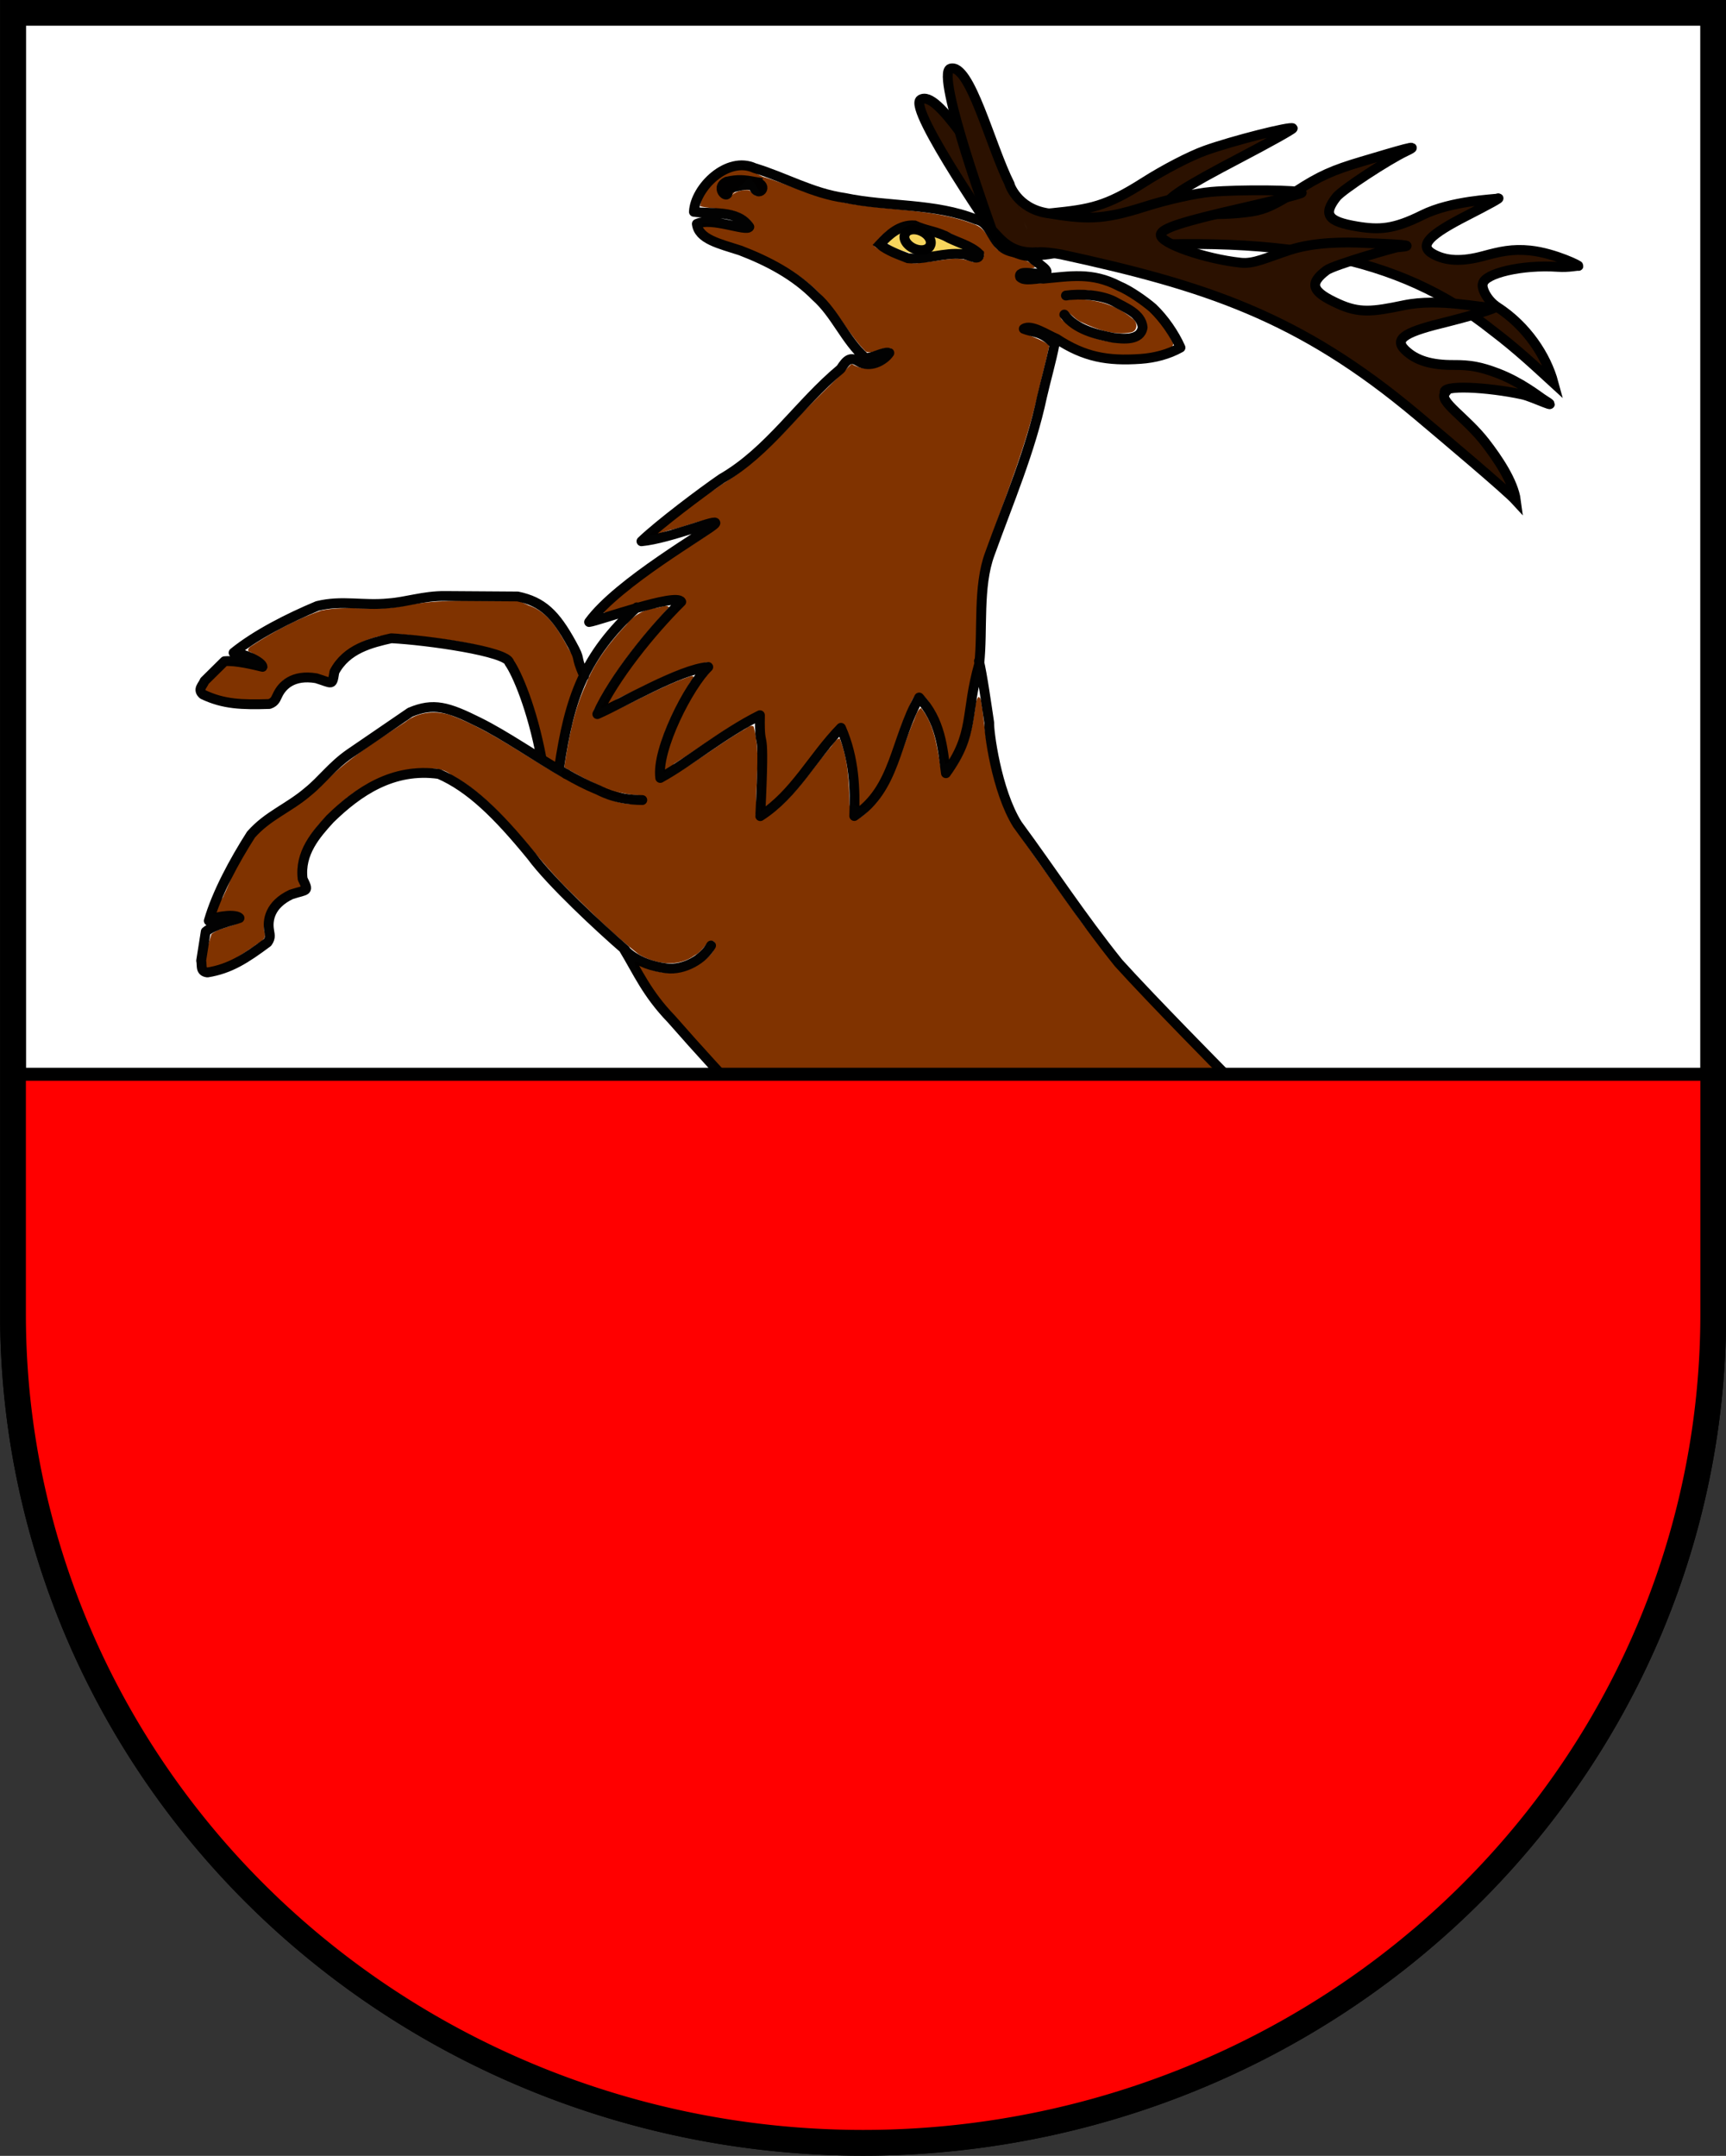
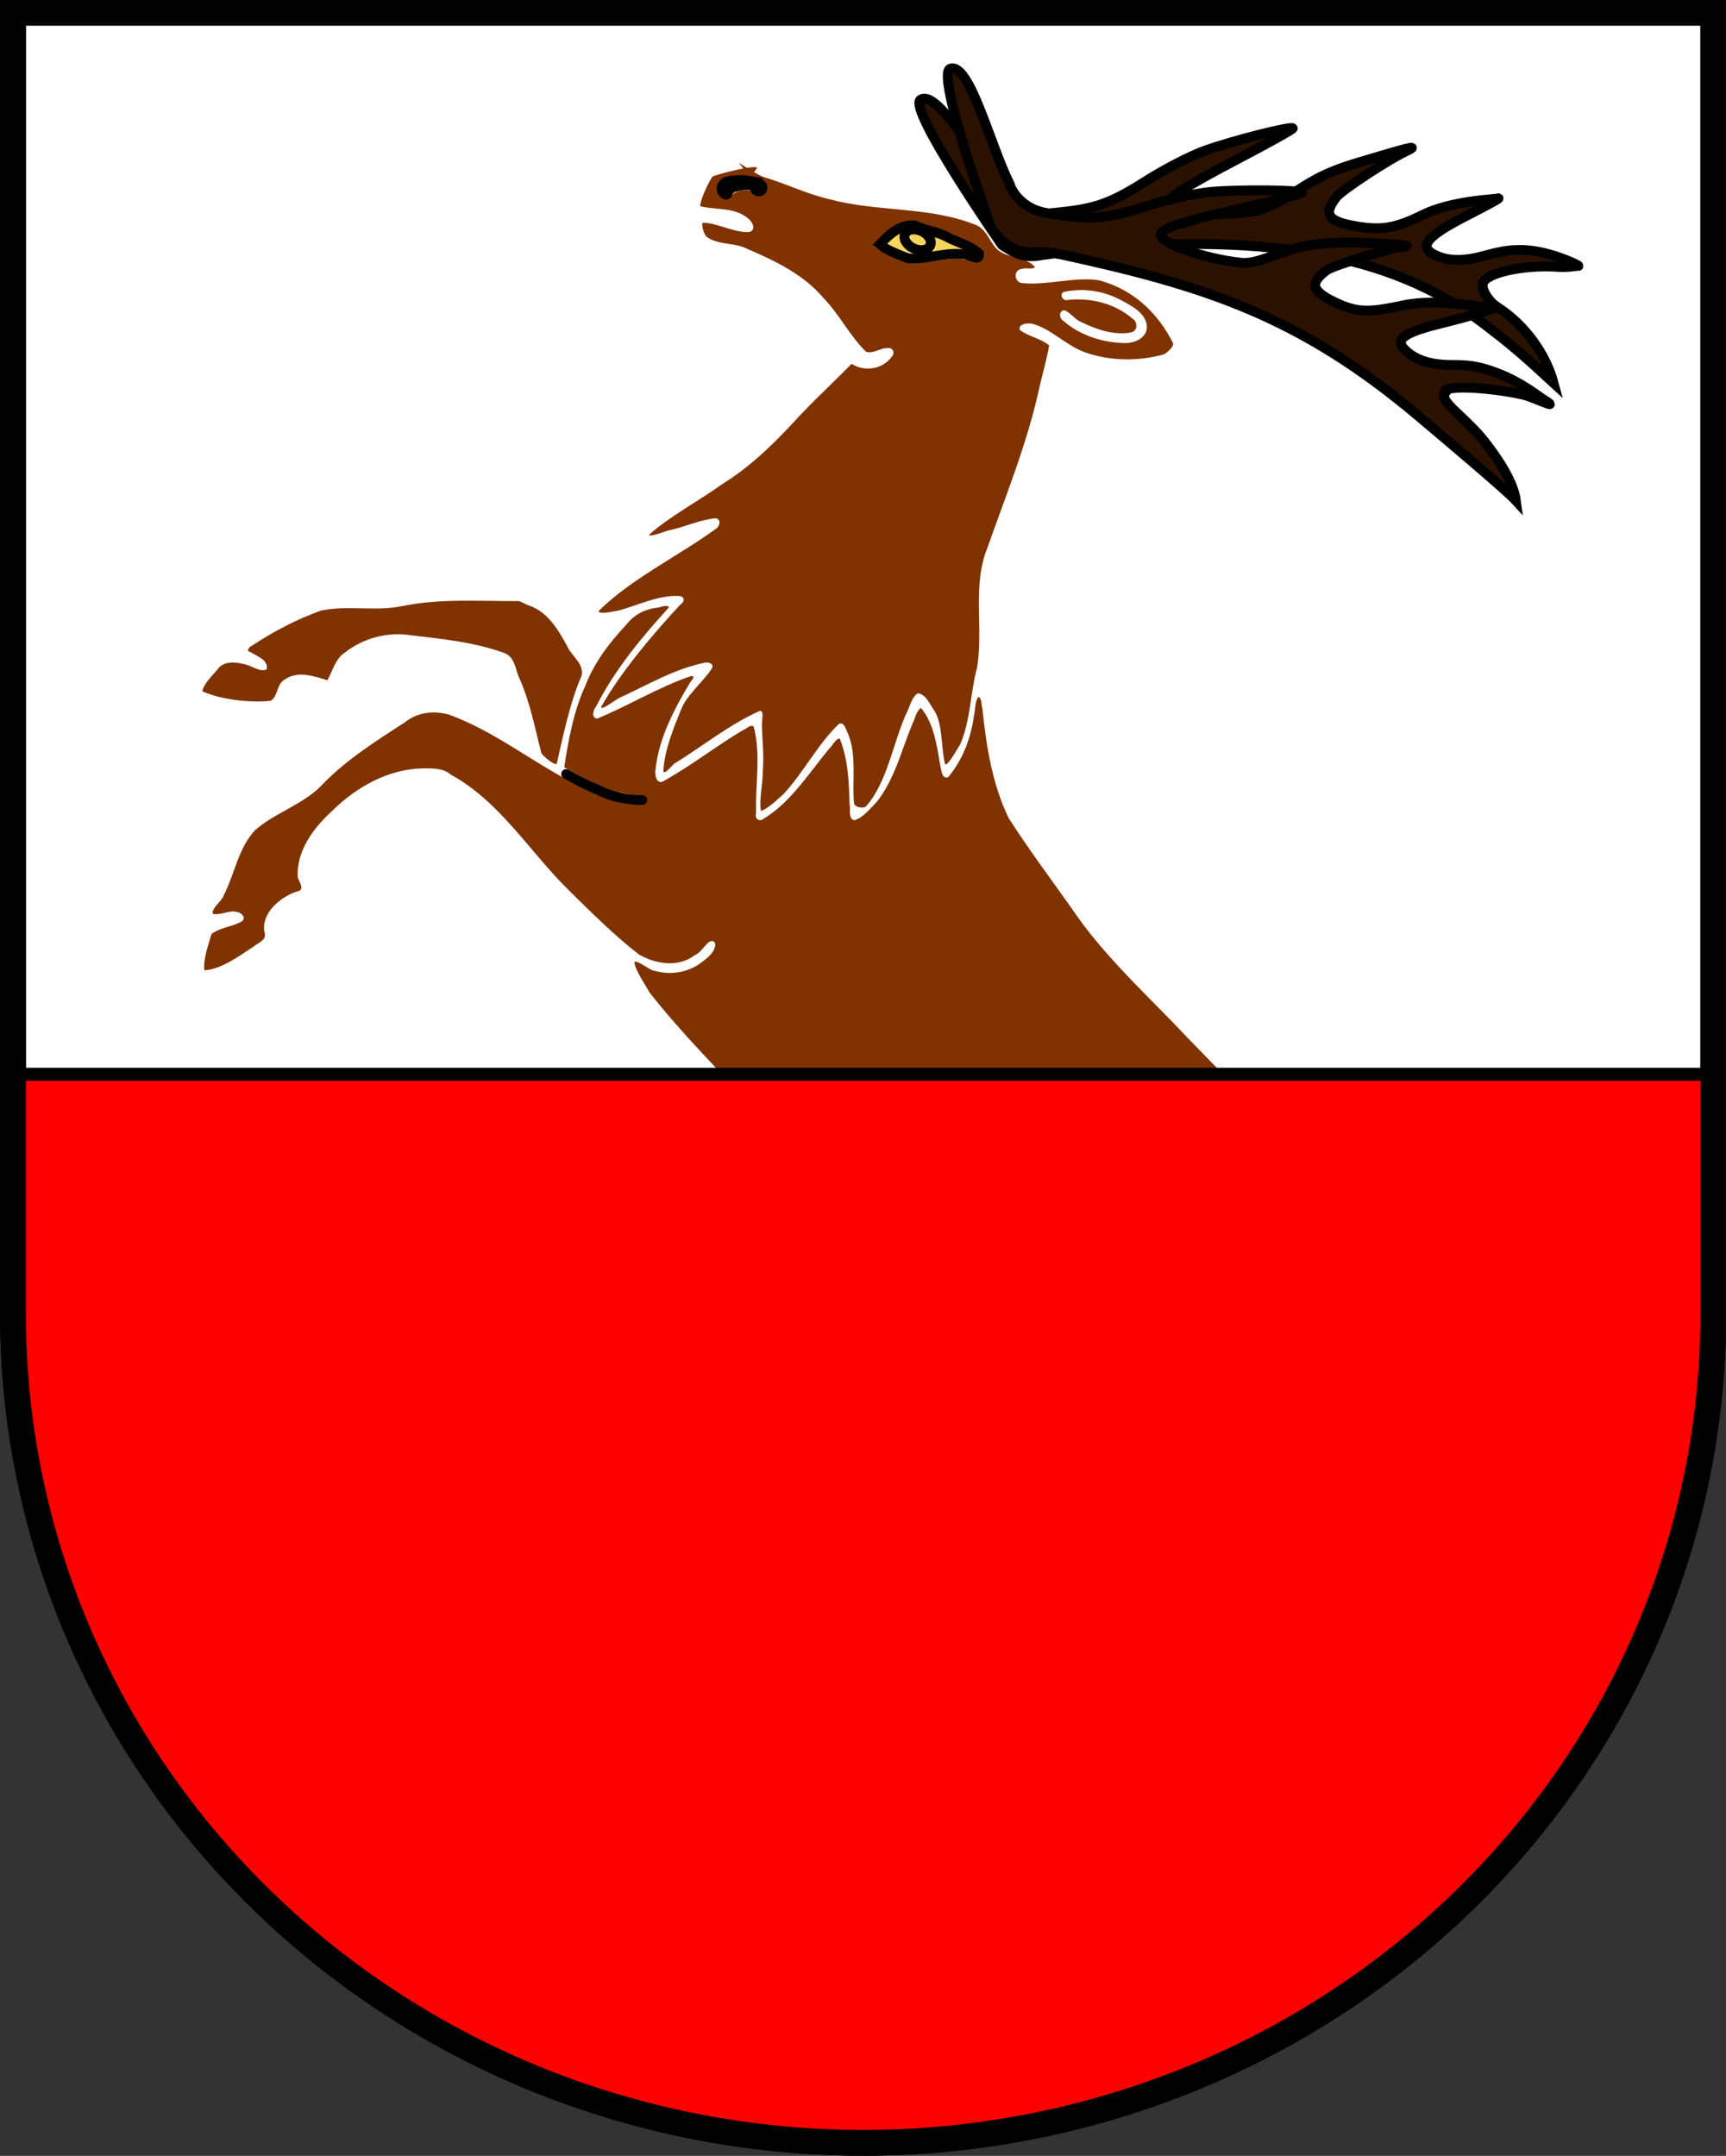
<svg xmlns="http://www.w3.org/2000/svg" xmlns:ns1="http://sodipodi.sourceforge.net/DTD/sodipodi-0.dtd" xmlns:ns2="http://www.inkscape.org/namespaces/inkscape" xmlns:xlink="http://www.w3.org/1999/xlink" height="919.99" viewBox="0 0 736.51 919.986" version="1.1" id="svg243" ns1:docname="Santa Cristina Valgardena-Stemma.svg" ns2:version="1.0.2-2 (e86c870879, 2021-01-15)">
  <rect x="0" y="0" width="736.51" height="919.986" fill="#333333" stroke="none" />
  <ns1:namedview pagecolor="#ffffff" bordercolor="#666666" borderopacity="1" objecttolerance="10" gridtolerance="10" guidetolerance="10" ns2:pageopacity="0" ns2:pageshadow="2" ns2:window-width="1920" ns2:window-height="986" id="namedview245" showgrid="false" ns2:zoom="0.54152432" ns2:cx="353.13031" ns2:cy="436.20771" ns2:window-x="-11" ns2:window-y="-11" ns2:window-maximized="1" ns2:current-layer="g241" ns2:document-rotation="0" />
  <defs id="defs10">
    <rect id="0" width="13.252" x="1142.15" y="575.07" rx="6.626" height="87.04" ry="6.986" stroke-linejoin="round" stroke="#000" fill="#fc0" stroke-linecap="round" stroke-width="3.08" />
    <path id="1" d="m1142.15 606.89l13.252-11.261" stroke-linejoin="round" stroke="#000" fill-rule="evenodd" fill="#fc0" stroke-linecap="round" stroke-width="3.08" />
    <path id="2" d="m1142.15 591.54l12.746-10.831" stroke-linejoin="round" stroke="#000" fill-rule="evenodd" fill="#fc0" stroke-linecap="round" stroke-width="3.08" />
    <path id="3" d="m1142.15 624.22l13.252-11.261" stroke-linejoin="round" stroke="#000" fill-rule="evenodd" fill="#fc0" stroke-linecap="round" stroke-width="3.08" />
    <path id="4" d="m1142.65 656.47l12.746-10.831" stroke-linejoin="round" stroke="#000" fill-rule="evenodd" fill="#fc0" stroke-linecap="round" stroke-width="3.08" />
    <use id="5" fill="#fc0" xlink:href="#7" />
    <path id="6" d="m2740.53 809.32c0 0-5.932 35.707-10.548 53.18-4.436 16.791-16.426 49.44-16.426 49.44" stroke="#000" fill-rule="evenodd" fill="#fc0" />
    <path id="7" d="m1142.15 641.54l13.252-11.261" stroke-linejoin="round" stroke="#000" fill-rule="evenodd" stroke-linecap="round" stroke-width="3.08" />
  </defs>
  <g transform="translate(-758.04-126.49)" id="g241">
    <path d="m 763.592,131.923 v 555.53 a 362.755,353.46 0 0 0 362.754,353.459 362.755,353.46 0 0 0 362.756,-353.459 v -555.53 H 763.592" fill="#fff" id="path12" style="fill:#ffffff" />
    <g stroke="#000000" id="g36" transform="translate(0.052,-0.068)">
      <path d="m 763.54,131.99 v 555.53 a 362.755,353.46 0 0 0 362.754,353.459 362.755,353.46 0 0 0 362.756,-353.459 V 131.99 h -725.51 z" fill="none" stroke-linecap="round" stroke-width="11" id="path34" />
    </g>
    <g transform="matrix(1.905,0.88,-0.88,1.905,855.113,-498.326)" id="layer1" style="display:inline">
      <g transform="translate(14,-12)" id="g5005">
        <path d="m 423.618,400.376 c -2.768,1.809 -4.977,5.904 -4.987,9.094 -0.264,3.61 0.729,6.926 -0.461,10.398 -0.277,0.834 -2.142,3.13 -2.458,3.836 0.904,1.088 3.818,1.704 4.831,0.526 2.534,-2.759 4.778,-8.317 6.086,-11.771 -0.514,-0.594 -2.287,0.229 -2.531,-0.823 -0.63,-1.278 0.824,-3.648 0.669,-4.852 -0.907,0.15 -1.852,2.163 -2.604,1.133 -0.796,-1.463 0.634,-2.931 0.993,-4.321 0.221,-0.81 -0.148,-1.041 -0.342,-1.864 -0.058,-0.034 0.868,-1.375 0.805,-1.357 z" id="path4993" style="color:#000000;display:inline;overflow:visible;visibility:visible;fill:#803300;fill-opacity:1;fill-rule:nonzero;stroke:none;stroke-width:1;marker:none;enable-background:accumulate" />
        <path d="m 373.019,462.916 c 0.012,1.512 2.446,4.827 2.974,6.255 4.134,7.75 6.575,16.545 6.211,25.367 -0.912,6.575 -2.543,12.035 -4.35,18.408 -3.485,11.219 -9.571,22.052 -13.279,33.191 -2.273,6.139 -4.355,12.747 -7.019,18.722 1.274,0.779 3.675,0.151 4.586,1.672 0.153,1.498 -2.023,1.218 -2.977,1.227 -1.397,-0.03 -3.227,-1.404 -3.496,0.575 -0.423,1.199 -2.614,3.57 -2.426,4.87 2.751,1.347 6.682,1.223 9.635,0.943 2.429,-0.5 3.902,-4.133 4.438,-6.167 0.787,-3.212 0.036,-5.853 1.117,-8.956 1.033,-1.707 3.191,-1.42 4.701,-2.161 -0.298,-3.309 -0.285,-6.352 0.484,-9.652 1.725,-8.005 5.066,-16.369 8.687,-23.655 5.209,-10.075 11.923,-20.198 17.316,-30.165 0.909,-2.752 -1.365,-4.709 -1.4,-7.42 -0.462,-3.3 -0.373,-7.354 -0.579,-10.638 -7.245,-3.749 -15.421,-7.083 -22.359,-11.414 -0.288,-0.084 -1.948,-1.109 -2.263,-1.003 z m 21.896,24.56 c 1.389,0.329 1.607,2.267 1.766,3.492 0.314,2.87 -0.742,5.977 -3.266,7.508 -0.36,0.081 -2.17,2.032 -1.79,0.973 1.219,-3.685 2.945,-7.549 1.837,-11.497 0.483,-0.16 0.952,-0.382 1.453,-0.477 z" id="path4989" style="color:#000000;display:inline;overflow:visible;visibility:visible;fill:#803300;fill-opacity:1;fill-rule:nonzero;stroke:none;stroke-width:1;marker:none;enable-background:accumulate" />
        <path d="m 350.495,458.762 c -1.809,0.122 -1.864,4.548 -2.754,5.716 -0.689,1.277 5.825,0.451 6.66,0.716 5.872,0.248 9.11,-0.048 14.613,-2.393 0.797,-0.08 1.754,-1.449 0.54,-2.115 -1.11,-0.56 -2.466,0.155 -3.664,-0.148 -4.874,-0.108 -10.558,-1.259 -15.396,-1.777 z" id="path4991" style="color:#000000;display:inline;overflow:visible;visibility:visible;fill:#803300;fill-opacity:1;fill-rule:nonzero;stroke:none;stroke-width:1;marker:none;enable-background:accumulate" />
        <path d="m 308.938,346.905 c -0.335,1.137 0.49,2.471 0.685,3.634 1.416,4.404 1.797,9.32 0.557,13.787 -0.948,0.959 -1.883,-0.764 -2.396,-1.406 -2.364,-3.391 -4.702,-7.22 -8.518,-9.055 -0.644,0.955 -0.156,2.448 -0.242,3.586 0.234,5.806 1.466,11.782 0.094,17.508 -0.672,1.811 -1.123,4.048 -2.594,5.344 -1.347,0.181 -1.554,-1.746 -2.21,-2.534 -2.02,-4.048 -4.115,-8.242 -7.462,-11.349 -0.821,0.596 -0.691,2.045 -1.099,2.938 -1.681,6.336 -2.483,13.225 -6.307,18.703 -0.585,0.698 -1.559,0.212 -1.633,-0.68 -2.644,-5.222 -4.035,-11.242 -7.852,-15.805 -0.851,-0.206 -1.226,1.201 -1.751,1.682 -3.654,5.341 -6.602,11.171 -10.452,16.349 -1.044,0.753 -1.992,-0.835 -2.234,-1.695 -2.085,-6.073 -1.723,-12.698 -1.062,-19 0.067,-0.434 0.613,-1.916 -0.375,-1.312 -5.066,4.797 -8.989,10.798 -13.75,15.898 -1.166,0.192 -1.392,-1.235 -1.18,-2.109 0.31,-8.422 2.488,-16.661 5.016,-24.625 -0.815,-0.391 -1.627,0.882 -2.344,1.203 -2.032,1.292 -3.532,3.235 -4.054,5.613 -1.605,4.788 -2.71,9.793 -2.368,14.879 0.025,5.717 1.5,11.37 3.055,16.781 5.555,0.464 11.401,0.88 16.641,-1.383 0.819,-0.483 2.139,0.705 1.047,1.336 -4.331,2.936 -9.865,2.181 -14.828,2.169 -9.513,-0.433 -18.951,-2.799 -28.508,-2.029 -3.148,0.454 -6.136,2.214 -7.562,5.133 -3.848,6.08 -7.814,12.191 -10.132,19.058 -1.724,4.838 -6.332,9.014 -8.355,13.679 -1.583,4.78 -0.026,9.779 -0.24,14.747 0.209,1.016 -1.195,3.445 -0.458,4.273 1.217,0.013 3.002,-2.303 4.279,-2.328 0.844,-0.358 2.369,0.232 1.719,1.297 -1.238,1.819 -3.497,2.955 -4.492,4.93 0.338,2.204 0.573,5.367 1.771,7.286 3.057,-1.603 5.231,-5.67 7.067,-8.57 0.527,-1.176 1.992,-2.375 0.769,-3.601 -2.203,-3.116 -0.192,-7.708 2.486,-10.232 1.365,-0.887 0.13,-1.678 -0.976,-2.664 -2.601,-4.782 -1.329,-10.594 0.688,-15.352 2.41,-6.357 6.666,-12.292 12.887,-15.395 1.868,-0.864 3.828,-1.936 5.954,-1.317 11.456,0.801 21.147,7.588 31.721,11.331 5.996,2.146 12.019,4.373 18.219,5.811 3.942,0.409 8.422,-0.9 10.414,-4.57 0.847,-1.012 0.947,-2.317 1.398,-3.469 0.278,-0.702 1.107,-1.075 1.508,-0.266 0.596,1.668 -0.499,3.482 -1.305,4.922 -1.628,2.741 -4.473,4.561 -7.626,5.058 -0.756,0.426 -3.977,-0.579 -4.538,0.09 0.781,1.469 4.071,3.325 5.349,4.326 9.452,4.853 19.918,8.662 29.735,12.726 14.147,5.518 27.721,11.708 42.558,15.111 6.768,1.553 16.043,1.633 22.97,1.846 -0.447,-1.252 -3.662,-2.838 -4.489,-4.068 -1.831,-2.42 -3.99,-4.8 -5.17,-7.635 0.023,-0.968 1.326,-1.073 1.75,-0.297 2.412,3.344 4.714,6.902 7.753,9.772 6.72,6.83 15.597,10.853 24.198,14.67 5.175,2.373 10.157,5.161 14.298,9.091 4.573,4.025 7.614,7.447 10.075,13.14 3.16,6.399 5.68,13.364 6.187,20.512 1.117,13.228 1.277,26.526 1.201,39.791 -0.173,4.525 0.366,10.301 -1.502,14.461 -0.556,1.324 -1.964,2.453 -2.062,3.883 1.568,0.688 3.252,-0.387 4.789,-0.469 1.093,0.335 0.006,1.452 -0.839,1.799 -1.913,1.57 -3.79,0.089 -5.974,0.086 -1.636,1.185 -3.933,3.3 -5.005,5.008 0.123,0.851 2.236,2.317 2.807,2.541 2.563,-0.111 6.505,-0.49 8.925,-1.518 3.718,-1.632 3.393,-6.788 4.156,-10.323 0.506,-2.77 1.944,-5.377 4.503,-6.93 1.68,-1.232 -0.174,-5.138 -0.235,-6.773 -0.945,-8.539 0.01,-16.827 -0.256,-25.404 -0.235,-12.404 -0.409,-22.854 0.88,-35.204 0.43,-2.295 0.571,-5.764 -1.561,-7.284 -7.863,-6.707 -14.146,-16.316 -17.885,-25.891 -2.845,-7.74 -2.919,-15.64 -2.44,-23.852 0.782,-5.203 2.03,-10.19 3.109,-15.302 -0.157,-7.366 -4.918,-14.369 -10.852,-18.191 -9.712,-6.285 -21.585,-9.981 -32.237,-14.311 -9.431,-3.611 -19.424,-6.992 -28.098,-12.203 -6.607,-3.824 -13.416,-7.476 -19.803,-11.571 -5.978,-4.898 -10.282,-11.414 -14.219,-18.008 -0.511,-0.524 -0.86,-1.773 -1.688,-1.812 z m 115.203,140.25 c 2.494,0.114 5.996,0.007 7.031,2.828 0.867,2.482 0.214,5.27 -0.844,7.594 -2.153,0.31 -1.855,-1.518 -1.883,-3.067 -0.214,-1.778 0.132,-4.076 -1.679,-5.128 -0.889,-0.802 -1.959,-1.428 -2.828,-2.227 z" id="path4987" style="color:#000000;display:inline;overflow:visible;visibility:visible;fill:#803300;fill-opacity:1;fill-rule:nonzero;stroke:none;stroke-width:1;marker:none;enable-background:accumulate" />
        <path d="m 215.961,368.402 c -7.213,3.389 -14.789,6.192 -21.252,10.965 -4.454,3.277 -10.077,4.393 -14.498,7.676 -3.775,3.685 -7.031,7.971 -9.812,12.453 -0.343,0.427 -0.664,1.472 0.334,1.228 1.477,0.234 4.046,-0.103 4.44,1.811 -0.971,1.246 -3.469,0.497 -4.859,1.028 -1.706,0.298 -3.808,1.16 -4.175,3.089 -0.386,1.427 -1.385,3.981 -0.96,5.422 4.274,-0.052 9.779,-1.914 13.411,-4.06 1.016,-1.436 -0.331,-3.657 0.779,-5.104 1.509,-2.725 5.008,-3.189 7.951,-3.521 0.164,-1.961 -0.335,-4.815 0.839,-6.557 2.181,-4.324 6.175,-7.627 10.859,-8.922 6.073,-2.001 12.202,-4.092 18.602,-4.656 2.5,-0.173 3.507,2.281 5.294,3.651 3.874,3.482 6.816,7.628 10.096,11.641 0.508,0.417 3.272,1.21 3.784,0.732 -1.176,-5.482 -2.856,-12.803 -2.932,-18.451 -0.624,-2.522 -3.536,-2.677 -5.354,-4.328 -3.033,-2.221 -6.456,-4.575 -10.42,-4.103 -0.708,0.002 -1.417,0.004 -2.125,0.006 z" id="path4985" style="color:#000000;display:inline;overflow:visible;visibility:visible;fill:#803300;fill-opacity:1;fill-rule:nonzero;stroke:none;stroke-width:1;marker:none;enable-background:accumulate" />
        <path d="m 255.946,265.679 c -1.408,1.338 -2.24,3.327 -2.461,5.227 1.535,0.497 3.358,0.128 4.953,-0.086 3.135,-1.054 7.438,-4.004 10.411,-5.445 -1.164,-0.543 -4.933,0.419 -6.396,0.266 -2.166,0.026 -4.355,-0.053 -6.508,0.039 z" id="path4997" style="color:#000000;display:inline;overflow:visible;visibility:visible;fill:#f7d55d;fill-opacity:1;fill-rule:nonzero;stroke:none;stroke-width:1;marker:none;enable-background:accumulate" />
        <path d="m 267.844,260.042 c -10.044,0.6 -18.989,6.014 -28.809,7.7 -4.584,0.96 -9.323,0.851 -13.926,1.495 -0.831,0.262 -6.357,-0.544 -5.961,-0.451 1.326,0.583 7.883,3.859 6.508,4.396 -0.802,0.551 -1.583,-0.213 -2.344,-0.227 -1.366,0.498 -2.638,1.519 -2.836,3.008 -0.917,1.738 2.364,-6.209 2.482,-7.818 -0.606,-0.584 -7.383,5.01 -7.505,5.432 -0.239,1.369 -0.301,5.184 0.266,6.495 3.189,-0.621 6.319,-2.743 9.703,-1.875 1.05,0.158 2.765,1.312 1.609,2.391 -2.213,1.431 -6.894,1.139 -9.286,2.247 -0.601,0.057 0.763,1.965 1.74,2.323 2.984,0.597 5.56,-1.371 8.586,-1.232 6.184,-0.184 12.579,-0.059 18.289,2.592 4.295,1.686 8.028,4.694 12.359,6.273 1.58,-0.138 2.32,-2.003 3.766,-2.539 0.888,-0.6 1.802,0.374 1.414,1.289 -0.56,3.058 -3.713,5.145 -6.797,4.711 -1.851,5.204 -4.04,10.403 -5.716,15.717 -1.98,6.093 -4.314,12.069 -7.854,17.439 -2.539,4.547 -7.246,10.896 -9.242,15.701 0.544,0.385 3.194,-2.669 3.727,-2.872 2.456,-1.903 4.533,-4.396 7.227,-5.914 1.182,-0.208 1.381,1.277 0.836,2.031 -4.42,7.959 -11.494,16.59 -14.609,25.182 0.722,0.443 2.803,-1.358 3.417,-1.668 3.185,-2.596 6.256,-6.5 10.13,-8.022 1.039,-0.456 1.682,0.423 0.982,1.521 -2.457,7.496 -5.263,17.637 -5.867,25.539 0.212,1.04 2.267,-2.915 2.596,-3.185 4.054,-4.73 7.68,-10.062 12.727,-13.742 0.56,-0.503 1.932,-0.689 1.828,0.406 -0.387,3.061 -2.387,7.055 -2.17,10.187 0.188,4.164 0.384,8.938 1.966,12.888 0.567,0.909 1.158,-2.141 1.523,-2.474 3.689,-5.578 6.679,-11.704 11.07,-16.734 0.797,-0.809 1.28,1.454 1.542,2.042 1.376,2.921 3.173,5.714 4.253,8.78 1.025,2.121 1.691,5.543 3.034,7.441 1.091,-0.943 2.15,-3.711 2.732,-5.027 1.82,-5.526 2.087,-12.27 4.237,-17.674 0.774,-0.936 1.845,0.517 2.445,0.964 3.466,3.115 4.785,8.268 7.035,12.279 0.535,0.99 2.626,0.182 2.599,-0.479 1.795,-6.165 -0.451,-13.961 -0.517,-20.239 0.114,-1.594 -0.471,-3.536 0.4,-4.93 1.683,-0.487 3.206,1.095 4.591,1.862 2.711,1.766 4.46,6.539 6.526,8.958 0.732,-0.196 0.915,-4.39 1.073,-4.974 -0.183,-5.511 -2.533,-10.291 -3.453,-15.667 -2.237,-7.994 -7.994,-14.697 -8.323,-23.188 -1.057,-11.2 -1.564,-22.493 -3.998,-33.512 -0.633,-2.949 -1.075,-6.004 -1.838,-8.886 -2.218,-0.59 -4.594,0.141 -6.781,-0.359 -0.772,-1.001 0.825,-1.905 1.656,-2.164 3.827,-0.779 8.158,1.06 12.052,0.759 5.457,-0.416 10.887,-2.849 15.015,-6.368 0.404,-0.558 1.135,-2.024 0.8,-2.797 -5.515,-4.441 -12.215,-6.568 -19.081,-5.341 -4.79,1.322 -9.528,5.68 -14.216,7.146 -1.373,0.219 -2.455,-1.756 -1.125,-2.562 0.632,-0.709 2.001,-0.778 2.398,-1.531 -3.011,-1.48 -6.509,1.315 -9.453,-0.516 -1.718,-0.943 -3.301,-2.539 -5.43,-2.227 z m 33.25,1.461 c 2.524,0.152 5.983,0.173 7.336,2.672 1.016,2.08 -0.792,4.153 -2.664,4.938 -4.058,1.832 -8.946,2.414 -13.258,1.141 -1.014,-0.133 -1.751,-1.494 -0.648,-2.047 1.41,-0.054 2.768,0.875 4.25,0.75 3.371,0.059 7.062,-0.306 9.859,-2.312 1.242,-0.854 0.385,-2.609 -0.945,-2.711 -4.566,-1.282 -9.493,-0.293 -13.5,2.109 -0.92,0.784 -2.293,-0.673 -1.148,-1.336 3.081,-2.223 6.916,-3.379 10.719,-3.203 z m -36.68,2.25 c 2.465,0.17 5.135,-0.301 7.461,0.602 1.208,1.062 -0.017,2.817 -1.391,2.812 -3.399,0.162 -6.022,2.778 -8.902,4.293 -2.583,2.048 -6.019,1.541 -9.098,1.348 -0.557,-0.12 -1.881,0.025 -1.328,-0.945 0.727,-2.863 2.188,-5.605 5.091,-7.018 2.941,-0.428 5.187,-1.008 8.167,-1.091 z" id="path4983" style="color:#000000;display:inline;overflow:visible;visibility:visible;fill:#803300;fill-opacity:1;fill-rule:nonzero;stroke:none;stroke-width:1;marker:none;enable-background:accumulate" />
        <path d="m 239.396,396.321 c 2.399,0.202 4.705,0.305 6.818,0.222 0.72,-0.105 4.149,0.506 9.456,-1.91" id="path4184" style="display:inline;opacity:0.99;fill:#803300;stroke:#000000;stroke-width:2;stroke-linecap:round;stroke-miterlimit:4;stroke-dasharray:none;stroke-opacity:1" />
        <g id="g4941" />
        <path d="m 263.479,264.668 c 2.554,0.229 5.395,-0.448 7.812,0.406 0.837,1.559 -2.256,0.942 -3.083,1.49 -3.523,1.167 -6.224,4.161 -9.688,5.385 -2.086,0.151 -4.461,0.33 -6.396,-0.156 0.813,-2.536 1.991,-5.386 4.781,-6.458 2.469,0 4.104,-0.667 6.573,-0.667 z" id="path4174" style="display:inline;opacity:0.99;fill:none;stroke:#000000;stroke-width:2;stroke-linecap:round;stroke-miterlimit:4;stroke-dasharray:none;stroke-opacity:1" />
        <path d="m 223.885,270.845 c 3.021,-0.48 1.797,2.86 -0.021,1.021 -1.494,-0.217 -3.464,1.838 -4.604,2.635 1.771,2.347 -2.675,1.143 -0.75,-1.219 1.91,-1.456 3.036,-1.814 5.375,-2.438 z" id="path2998-3" style="display:inline;opacity:0.99;fill:none;stroke:#000000;stroke-width:2;stroke-linecap:round;stroke-miterlimit:4;stroke-dasharray:none;stroke-opacity:1" />
        <path d="m 271.784,252.058 c 0,0 4.076,2.475 9.486,-0.728 6.631,-3.926 9.342,-5.759 14.316,-13.511 2.639,-4.112 6.25,-8.771 8.579,-11.068 4.151,-4.095 13.756,-11.891 14.294,-11.603 0.167,0.09 -3.13,4.629 -7.326,10.087 -7.735,10.06 -10.046,13.718 -9.327,14.768 0.982,1.434 9.996,-1.899 16.16,-5.975 2.254,-1.491 3.825,-3.331 6.61,-7.744 2.907,-4.606 4.839,-6.83 9.457,-10.887 5.937,-5.215 9.876,-8.754 7.273,-5.644 -2.529,3.021 -8.493,12.533 -8.927,14.377 -1.028,4.37 0.467,5.25 6.239,3.673 4.51,-1.232 7.097,-2.615 11.156,-7.675 4.145,-5.168 12.048,-9.087 12.437,-9.456 0.933,-0.885 -1.346,2.156 -4.178,5.765 -5.16,6.576 -6.486,9.668 -2.978,9.945 3.019,0.238 6.024,-1.006 9.527,-3.942 2.607,-2.185 4.667,-3.789 8.131,-4.972 4.806,-1.64 10.946,-1.408 10.172,-1.25 -0.308,0.063 -1.577,1.108 -3.659,1.904 -6.898,2.638 -12.972,7.472 -12.416,9.498 0.011,0.815 2.016,2.712 4.703,3.096 6.933,0.992 13.105,4.763 16.827,9.222 -4.39,-1.396 -9.475,-3.125 -15.872,-4.524 -23.224,-5.696 -47.256,-0.216 -83.752,20.617 0.252,-0.12 -5.45,3.898 -5.65,3.791 m -11.449,-7.803 c -8.091,-3.536 -21.993,-13.868 -24.292,-10.424 -1.826,2.736 27.422,19.894 27.422,19.894 2.678,0.379 5.353,0.782 8.521,-1.781" id="path3664-1-9" style="display:inline;fill:#2b1100;stroke:#000000;stroke-width:2;stroke-linecap:round;stroke-linejoin:miter;stroke-miterlimit:4;stroke-dasharray:none;stroke-opacity:1" />
        <g id="g4999" style="fill:#2b1100">
          <path d="m 270.989,249.618 c -6.917,-5.488 -17.714,-19.033 -20.817,-16.291 -2.466,2.178 21.42,26.247 21.42,26.247 2.815,1.203 5.721,2.613 10.005,0.389 m -10.691,-10.368 c 0,0 3.453,3.862 9.503,2.15 7.415,-2.099 10.504,-3.178 17.296,-9.399 3.603,-3.3 8.286,-6.88 11.125,-8.505 5.061,-2.896 16.34,-7.977 16.786,-7.56 0.139,0.129 -4.21,3.674 -9.663,7.877 -10.051,7.746 -13.221,10.692 -12.794,11.891 0.582,1.637 10.149,0.721 17.15,-1.642 2.561,-0.864 4.173,-2.996 7.994,-6.55 3.989,-3.709 9.778,-6.264 12.871,-7.539 5.677,-2.341 11.167,-4.608 6.717,-2.111 -0.34,0.191 -10.224,8.646 -11.115,10.319 -2.112,3.961 -0.892,5.195 5.092,5.147 4.675,-0.037 6.975,-1.452 12.182,-5.32 5.978,-4.44 14.596,-6.066 16.411,-7.096 2.476,-1.405 -5.231,5.061 -6.917,6.395 -6.533,5.168 -8.743,7.687 -5.423,8.852 2.858,1.002 6.08,0.569 10.218,-1.374 3.079,-1.446 5.155,-1.971 8.805,-2.228 5.065,-0.356 9.697,0.797 10.481,0.895 5.094,0.638 -1.848,0.424 -4.024,0.905 -6.966,1.54 -16.172,5.161 -14.455,6.372 -0.442,2.076 5.885,2.668 11.642,5.663 3.613,1.88 8.543,4.826 10.617,8.109 -2.599,-1.091 -18.647,-5.496 -25.485,-7.361 -30.296,-8.265 -50.309,-5.795 -79.514,0.711 -4.545,1.209 -4.629,1.883 -4.794,1.729" id="path3664-9" style="fill:#2b1100;stroke:#000000;stroke-width:2;stroke-linecap:round;stroke-linejoin:miter;stroke-miterlimit:4;stroke-dasharray:none;stroke-opacity:1" />
        </g>
-         <path d="m 299.874,259.084 c -6.282,-0.312 -9.97,2.428 -14.656,5.104 -1.117,0.353 -3.206,2.152 -4.365,1.698 -1.282,-1.279 3.069,-1.855 3.693,-2.575 2.471,-1.179 -2.135,-1.462 -3.235,-1.988 -2.295,-0.288 -4.6,1.333 -6.896,0.406 -2.211,-0.71 -4.091,-3.378 -6.603,-2.736 -9.056,0.446 -17.378,5.21 -26.115,7.216 -6.415,1.923 -12.643,1.272 -19.219,2.188 -6.02,0.017 -9.312,8.624 -7.448,13.24 3.33,-0.98 7.895,-4.184 11.521,-1.938 -0.057,1.155 -7.878,1.39 -9.948,3.917 1.647,2.677 5.828,1.738 10.333,1.195 6.015,-0.394 12.155,-0.092 17.826,2.069 5.103,1.528 9.217,5.594 14.289,7.101 1.377,-0.304 2.907,-2.85 4.094,-2.958 -0.338,1.966 -2.263,4.457 -4.896,4.208 -1.978,-0.249 -2.399,0.579 -2.73,2.898 -4.743,9.925 -6.185,21.31 -12.623,30.403 -2.531,4.251 -7.643,13.803 -9.449,18.397 5.092,-2.955 12.603,-11.261 12.073,-9.49 -0.554,1.854 -12.888,18.973 -14.854,28.865 1.539,-0.911 13.604,-12.924 15.285,-11.593 -2.997,8.027 -5.949,19.761 -5.91,27.895 3.615,-4.048 11.489,-15.43 16.458,-18.156 -1.985,5.151 -2.577,19.629 0.604,24.573 4.058,-5.489 7.711,-13.428 13.052,-20.083 3.633,8.272 0.688,-1.148 8.667,18.604 4.482,-7.011 4.6,-15.366 7.365,-23.187 5.12,4.505 7.952,10.318 9.979,15.146 5.337,-8.615 1.009,-17.442 1.865,-27.406 5.971,2.433 8.583,7.26 11.406,11.688 1.949,-9.833 -1.526,-12.511 -3.195,-23.073 -2.212,-6.556 -6.853,-14.087 -7.408,-21.122 -0.982,-11.205 -1.275,-22.521 -3.776,-33.538 -0.707,-3.344 -1.336,-7.403 -2.151,-10.704 -3.612,-1.406 -4.736,-0.357 -7,-0.24 0.946,-1.554 4.995,-0.851 6.894,-0.96 6.723,1.016 11.358,-0.222 17.231,-3.447 2.482,-1.359 4.746,-3.204 6.406,-5.49 -2.326,-2.053 -5.507,-3.923 -8.479,-4.948 -2.177,-0.622 -5.826,-1.274 -8.083,-1.177 z m -9.021,6.281 c 2.534,-1.62 6.378,-3.118 9.365,-3.021 2.532,0.221 6.075,-0.097 7.51,2.365 0.759,2.672 -2.613,3.789 -4.552,4.427 -3.525,0.875 -7.669,1.646 -11,-0.115 m 58.476,189.313 c -2.409,0.805 -0.589,1.827 -4.302,6.116 10.623,2.015 17.173,1.011 25.547,-2.496 m -106.58,-38.201 c -6.506,-1.868 -19.472,-6.112 -25.343,-9.341 -9.904,-4.821 -17.19,-7.397 -24.057,-7.251 -9.057,2.725 -13.456,10.174 -16.277,17.571 -1.285,4.035 -2.738,8.913 0.053,13.427 2.33,1.912 1.786,1.453 -0.788,3.835 -3.129,3.735 -2.187,6.836 -0.987,8.556 0.324,0.575 0.965,1.054 0.706,2.33 -2.651,4.869 -4.665,8.06 -8.524,10.664 -1.479,0.492 -1.547,-0.883 -2.165,-1.639 l -1.633,-5.753 c 0.97,-2.049 3.935,-4.212 5.074,-5.39 -0.851,-0.485 -4.218,1.342 -5.436,3.129 -0.885,-5.855 -0.409,-13.26 0.44,-19.511 1.481,-4.977 4.678,-8.038 6.862,-12.808 1.584,-3.177 2.269,-6.874 4.505,-10.629 l 7.585,-12.708 c 3.48,-3.819 6.522,-4.239 13.472,-4.032 6.053,0.146 13.705,1.538 20.591,2.118 m 41.374,19.305 c -0.231,3.127 -2.788,6.848 -6.26,8 -6.159,2.002 -9.692,-0.086 -9.491,0.112 m 0,0 c 4.46,3.005 7.939,6.214 14.682,8.835 15.807,7.038 30.539,12.717 46.091,18.647 11.724,4.246 23.851,7.82 36.404,8.24 1.595,-0.125 5.664,0.571 7.074,-0.209 M 238.229,359.519 c -5.583,13.398 -4.748,22.346 -0.636,36.357 m 178.456,26.144 c 5.601,-1.637 -4.045,-18.079 8.941,-22.693 -0.295,3.35 -8.531,14.522 1.378,5.234 -0.316,2.983 -5.521,10.301 1.157,6.722 -2.352,4.605 -5.676,18.683 -11.754,12.228 -0.874,3.116 -2.752,12.662 -3.166,15.533 0,4.176 0.128,8.768 0.895,13.01 1.026,5.977 2.634,10.985 5.393,16.255 4.037,7.711 7.092,11.741 11.899,16.626 2.628,2.313 4.894,3.37 4.445,7.289 -0.767,4.114 -1.032,7.349 -1.097,12.426 -0.574,7.064 -0.312,14.019 -0.378,21.09 l 0.318,17.99 c 0.062,4.882 -0.175,9.906 0.975,14.854 1.089,3.855 -0.599,4.026 -2.328,5.505 -2.819,3.342 -1.537,9.996 -5.256,14.432 -6.93,5.919 -15.549,1.997 -14.057,0.369 l 5.019,-5.477 c 5.492,1.912 6.699,-0.15 7.024,-0.512 -3.175,1.694 -5.93,0.477 -6.292,-0.282 0.823,-1.26 3.355,-4.507 3.636,-6.073 1.088,-4.048 1.353,-8.662 1.415,-12.841 l -0.262,-27.189 c -0.511,-6.877 -0.776,-13.62 -2.251,-20.306 -1.858,-6.299 -4.286,-12.113 -7.685,-17.061 -3.909,-4.821 -8.838,-8.897 -13.071,-12.047 -13.577,-8.578 -28.86,-9.394 -41.094,-29.618 m 26.494,-51.934 c 12.294,4.608 28.907,11.777 29.699,26.67 m -29.921,-26.899 c 0,0 -19.153,-7.165 -28.643,-11.216 -10.867,-5.407 -20.327,-11.366 -30.484,-16.96 -6.817,-4.446 -13.34,-14.954 -13.866,-16.346 -1.447,-2.212 -5.711,-8.797 -7.165,-10.527 m -71.616,36.423 c -3.791,-3.389 -1.57,-2.336 -5.036,-4.872 -5.589,-4.137 -8.972,-5.295 -14.01,-4.146 l -13.473,6.113 c -3.979,1.807 -6.655,4.454 -9.769,6.158 -4.516,2.67 -8.868,3.32 -12.924,6.561 -4.265,4.648 -8.872,10.473 -11.487,15.786 2.02,-0.772 6.129,-0.753 6.55,0.131 -1.608,0.317 -5.522,1.072 -7.489,2.201 l -2.01,5.369 c 0.076,0.973 -0.642,2.167 0.853,2.607 4.655,0.065 8.123,-1.414 13.079,-3.898 0.941,-0.899 0.695,-1.67 0.757,-2.326 -0.004,-2.097 0.991,-5.143 5.692,-6.424 3.473,-0.487 3.634,0.173 2.812,-2.727 0.285,-5.3 4.282,-8.477 7.641,-11.057 6.741,-2.705 22.615,-7.498 23.868,-5.568 2.33,1.349 8.096,6.495 14.116,14.955 m 164.753,79.988 c 0.517,-0.594 -0.67,0.45 0.208,11.123 0.384,2.504 3.164,4.921 0.855,8.778 l -9.181,15.798 -7.803,13.961 -6.169,13.475 c -1.088,5.014 -3.46,8.056 -2.307,15.255 0.832,3.854 -0.623,3.442 -2.288,3.635 -3.389,-0.25 -2.918,2.429 -3.102,4.111 -0.511,4.432 -0.47,7.399 -2.584,11 -1.281,3.276 -14.306,2.247 -13,-0.563 1.761,-2.954 1.575,-2.604 2.784,-5.512 10.768,0.801 3.201,-0.589 0.384,-0.807 l 6.987,-15.574 4.126,-11.938 7.379,-17.284 c 2.369,-6.812 4.414,-14.261 5.827,-21.463 1.281,-5.526 1.297,-7.571 0.461,-12.969 -1.089,-5.654 -2.186,-10.862 -5.328,-16.133 -1.335,-2.07 -2.299,-5.576 -3.454,-8.73" id="path4176" style="display:inline;opacity:0.99;fill:none;stroke:#000000;stroke-width:2;stroke-linecap:round;stroke-linejoin:round;stroke-miterlimit:4;stroke-dasharray:none;stroke-opacity:1" />
        <path d="m 427.039,488.31 c 2.195,1.378 2.571,3.14 2.442,8.914 1.301,-2.782 2.593,-8.897 -2.442,-8.914 z" id="path3156-4-5" style="display:inline;fill:#803300;stroke:#000000;stroke-width:2;stroke-miterlimit:4;stroke-dasharray:none;stroke-opacity:1" />
        <path d="m 394.391,487.825 c 0.775,3.916 0.939,3.994 -1.043,9.47 2.813,-1.378 3.411,-7.417 1.043,-9.47 z" id="path3142-9-8" style="display:inline;fill:#803300;stroke:#000000;stroke-width:2;stroke-miterlimit:4;stroke-dasharray:none;stroke-opacity:1" />
        <path d="m 28.056,57.274 a 1.861,1.248 0 1 1 -3.721,0 1.861,1.248 0 1 1 3.721,0 z" transform="matrix(1.508,0,0,1.508,219.215,181.353)" id="path5098-0" style="fill:#f7d55d;fill-opacity:1;stroke:#000000;stroke-width:1.326;stroke-miterlimit:4;stroke-dasharray:none;stroke-opacity:1" />
      </g>
    </g>
    <path style="fill:#ff0000;stroke-width:4.556;stroke-linecap:square" d="M 1101.39,1039.302 C 993.098,1032.643 888.229,973.758 827.176,885.327 799.15,844.732 780.701,801.565 770.099,751.776 c -3.503,-16.451 -4.022,-26.516 -4.763,-92.419 l -0.833,-73.958 h 362.073 362.073 l -0.833,73.958 c -0.742,65.903 -1.26,75.968 -4.763,92.419 -20.4,95.808 -73.73,174.581 -154.264,227.863 -49.615,32.826 -116.846,56.117 -170.264,58.986 -10.336,0.555 -22.176,1.257 -26.311,1.56 -4.135,0.303 -18.005,-0.094 -30.824,-0.883 z" id="path935" />
    <g stroke="#000000" id="g36-2" transform="translate(0.052,-0.068)">
      <path d="m 763.54,131.99 v 555.53 a 362.755,353.46 0 0 0 362.754,353.459 362.755,353.46 0 0 0 362.756,-353.459 V 131.99 h -725.51 z" fill="none" stroke-linecap="round" stroke-width="11" id="path34-7" />
    </g>
    <rect style="fill:#000000;stroke-width:0.842;stroke-linecap:square" id="rect933" width="721.113" height="5.54" x="764.503" y="582.145" />
  </g>
</svg>